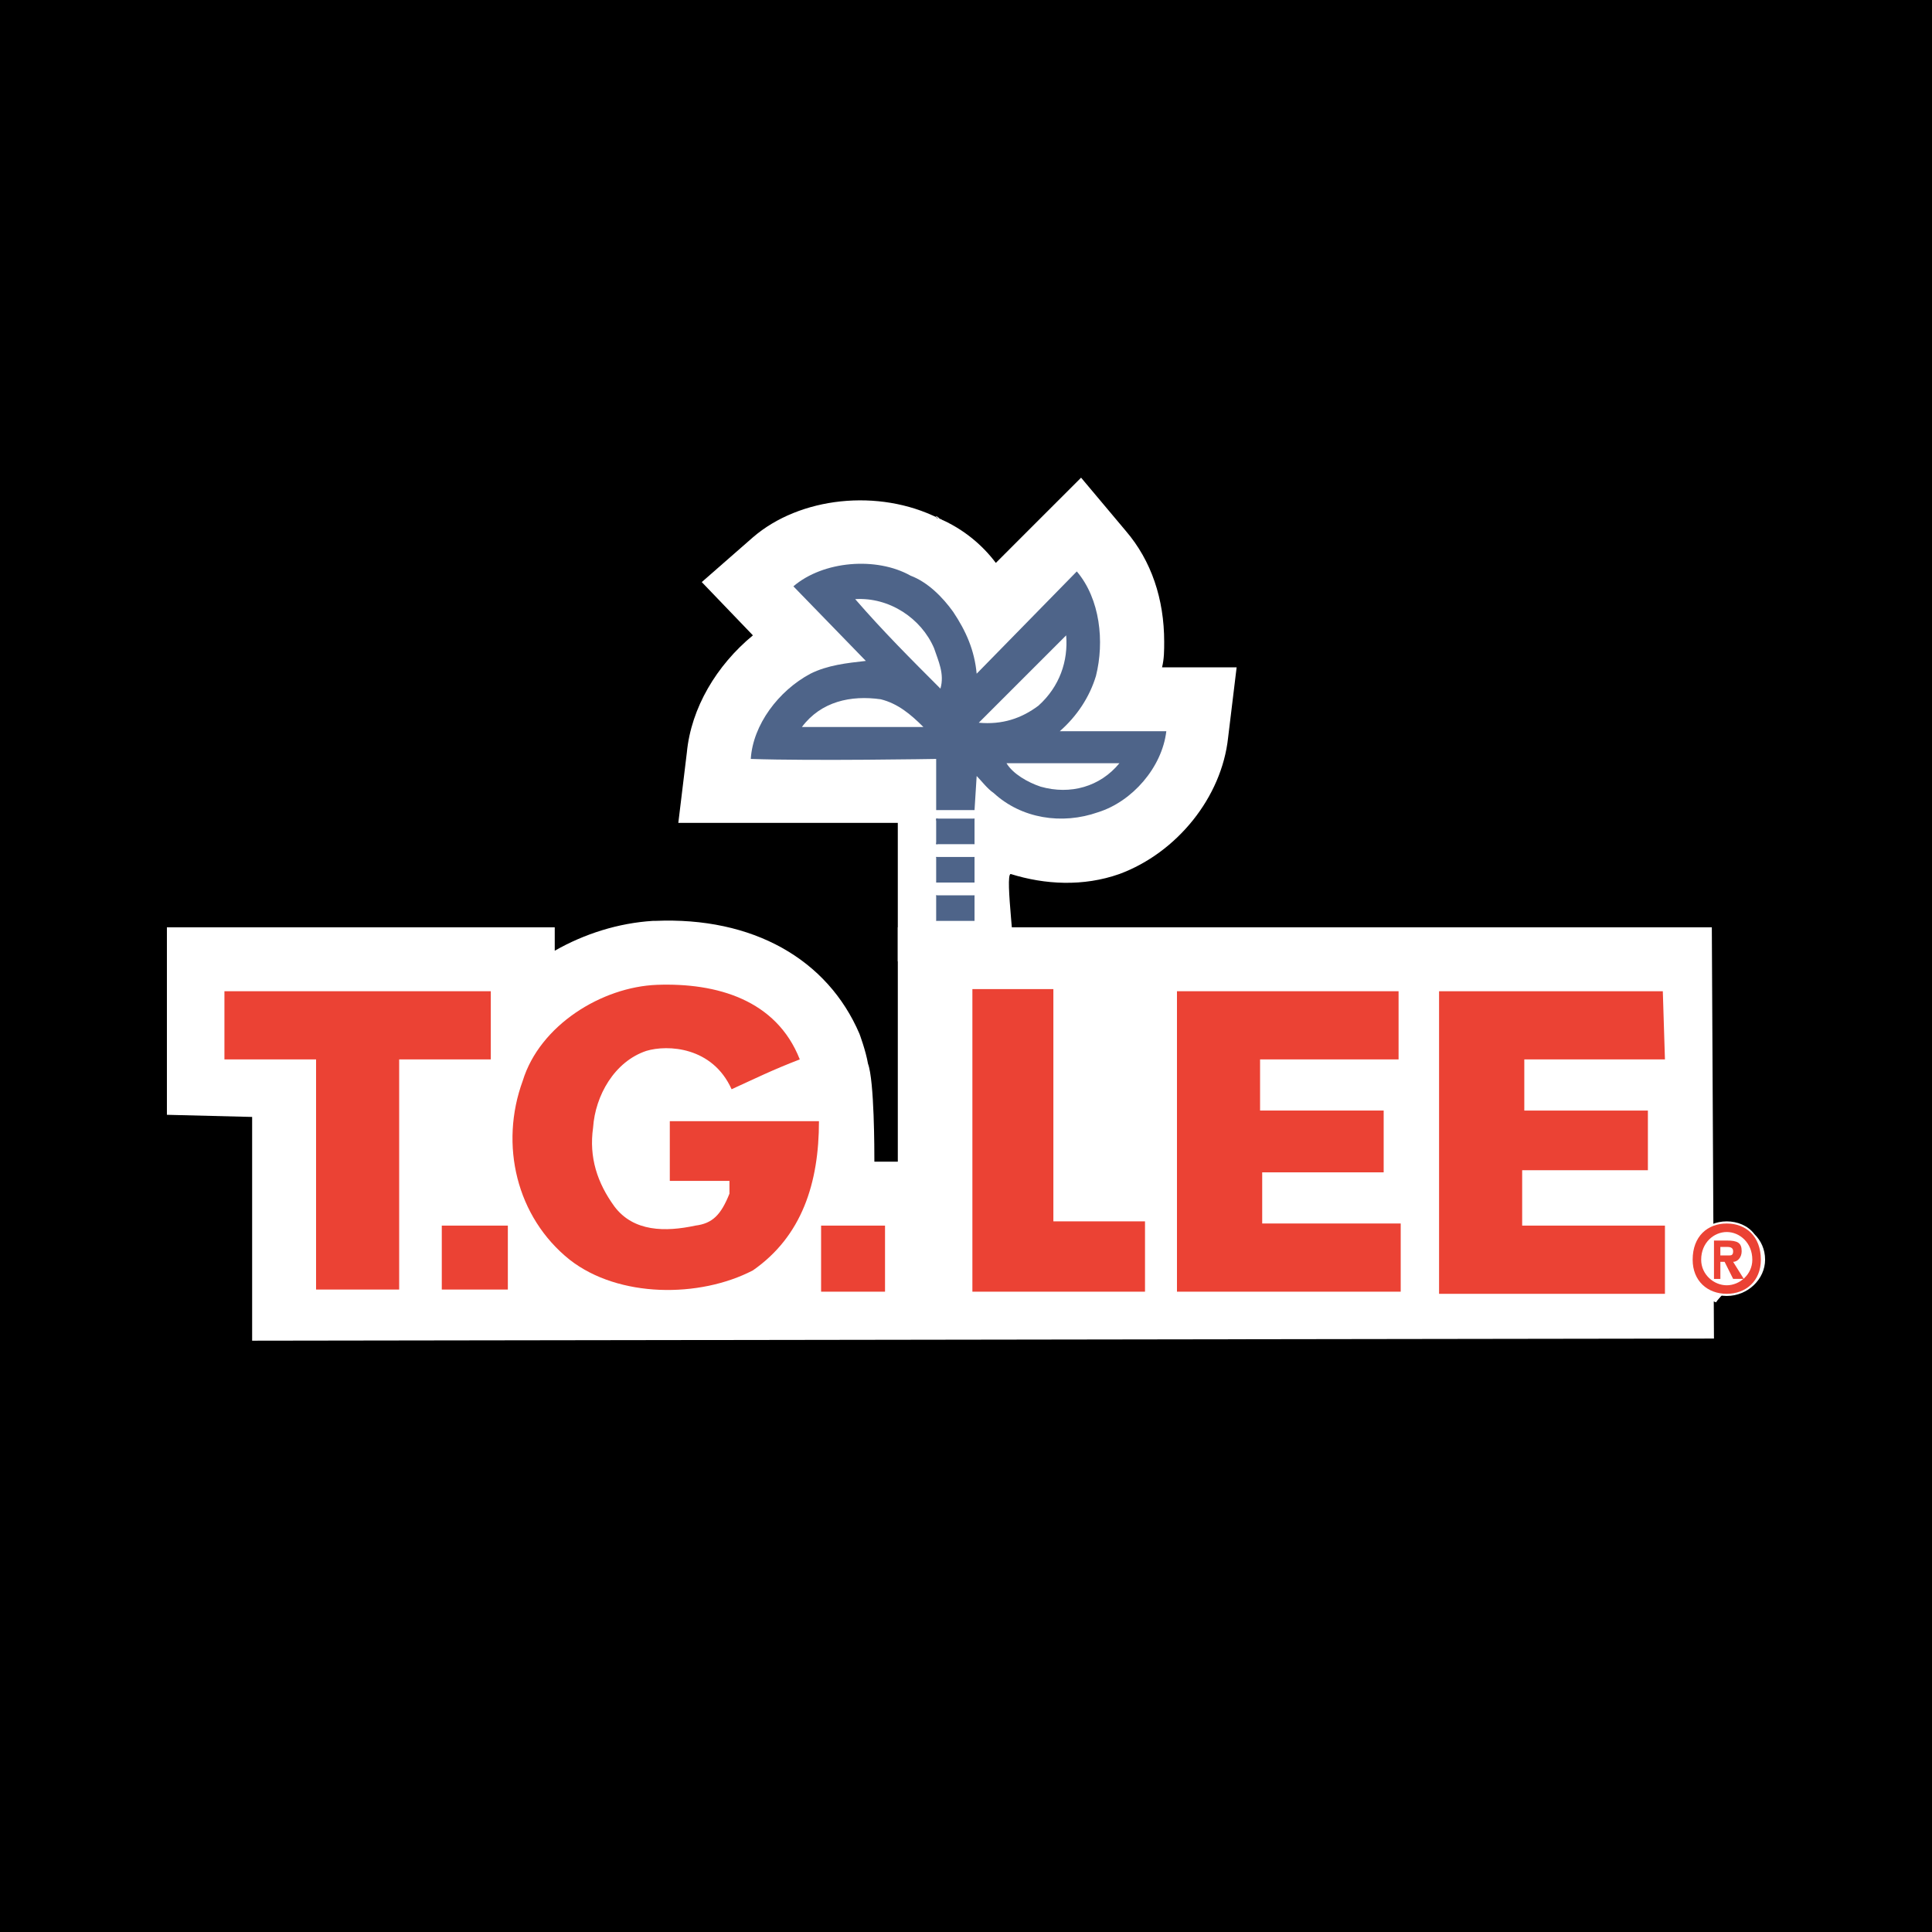
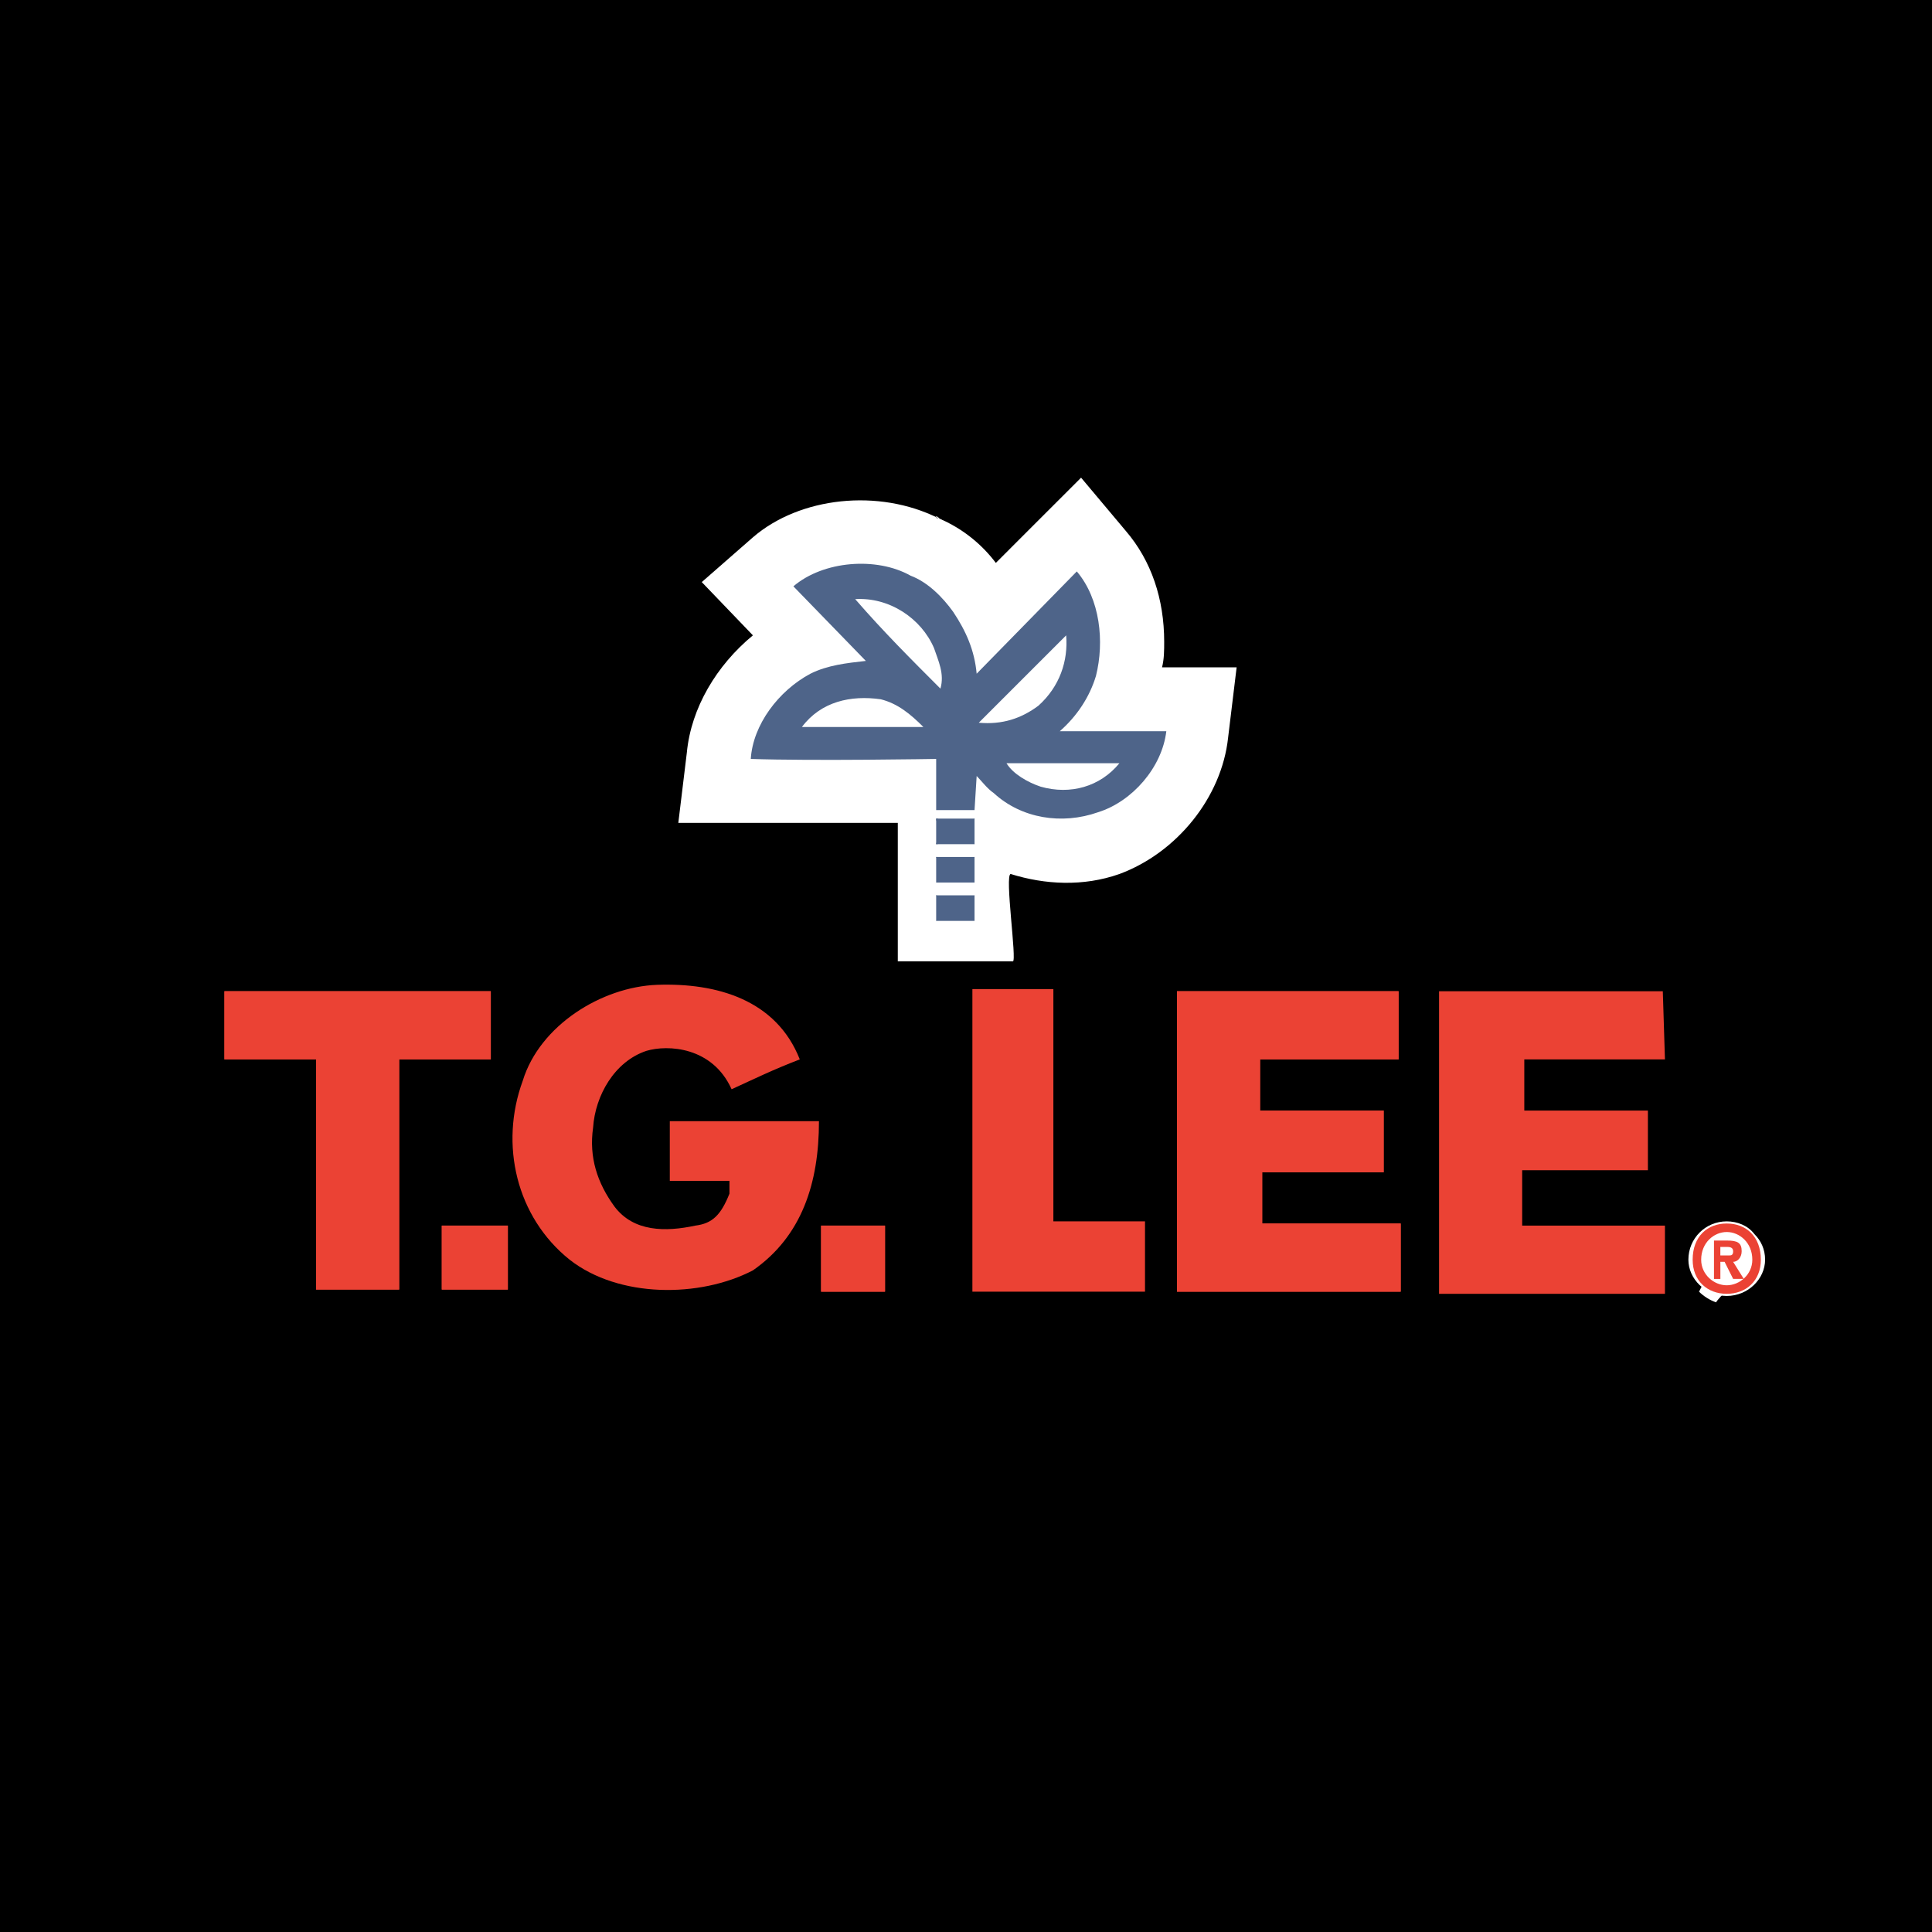
<svg xmlns="http://www.w3.org/2000/svg" version="1.0" id="Layer_1" x="0px" y="0px" width="192.756px" height="192.756px" viewBox="0 0 192.756 192.756" enable-background="new 0 0 192.756 192.756" xml:space="preserve">
  <g>
    <polygon fill-rule="evenodd" clip-rule="evenodd" points="0,0 192.756,0 192.756,192.756 0,192.756 0,0  " />
    <path fill-rule="evenodd" clip-rule="evenodd" fill="#4E6489" d="M93.189,64.665c0.425,1.275,1.063,2.551,0.638,4.039   c-2.977-2.977-5.741-5.741-8.504-8.929C88.724,59.562,91.914,61.688,93.189,64.665L93.189,64.665L93.189,64.665L93.189,64.665z    M103.606,70.405c-1.7,1.275-3.614,1.914-5.953,1.701l8.718-8.716C106.583,65.94,105.732,68.491,103.606,70.405L103.606,70.405   L103.606,70.405L103.606,70.405z M92.126,72.531c-4.252,0-7.867,0-12.119,0c1.914-2.551,4.89-3.188,7.866-2.764   C89.575,70.192,90.85,71.256,92.126,72.531L92.126,72.531L92.126,72.531L92.126,72.531z M111.686,76.145   c-1.914,2.339-4.889,3.189-7.866,2.339c-1.275-0.425-2.765-1.275-3.402-2.339H111.686L111.686,76.145L111.686,76.145z    M90.85,57.436c-3.401-1.914-8.717-1.488-11.693,1.063l7.228,7.441c-1.913,0.212-3.826,0.425-5.527,1.275   c-3.189,1.701-5.74,5.103-5.953,8.504c6.166,0.213,18.497,0,18.497,0v5.103h3.827l0.213-3.401c0.425,0.424,1.062,1.275,1.7,1.701   c2.765,2.55,6.804,3.189,10.418,1.913c3.401-1.063,6.378-4.465,6.804-8.079h-10.631c1.701-1.488,2.977-3.402,3.614-5.528   c0.851-3.401,0.425-7.653-1.913-10.417l-9.992,10.205c-0.213-2.338-1.063-4.252-2.339-6.166   C94.04,59.562,92.551,58.075,90.85,57.436L90.85,57.436L90.85,57.436z" />
    <path fill-rule="evenodd" clip-rule="evenodd" fill="#FFFFFF" d="M102.969,52.546c0,0-1.914,1.914-3.614,3.615   c-1.275-1.701-3.189-3.402-5.741-4.465c-5.952-2.976-13.819-2.126-18.496,1.914l-5.103,4.465l5.103,5.314   c-3.614,2.977-6.166,7.229-6.591,11.693l-0.851,7.016c0,0,16.159,0,21.898,0c0,1.701,0,13.819,0,13.819c12.543,0,2.126,0,11.48,0   c0.426,0-0.85-8.717-0.212-8.717c3.401,1.063,7.229,1.275,10.843,0c5.74-2.126,10.205-7.653,10.843-13.606l0.851-7.016h-7.441   c0.213-0.851,0.213-1.701,0.213-2.551c0-4.252-1.275-8.079-3.827-11.055l-4.464-5.315L102.969,52.546L102.969,52.546   L102.969,52.546z M93.614,51.696c0,0,0.213,0,0.426,0.212l-0.638-0.425C93.402,51.696,93.402,51.696,93.614,51.696L93.614,51.696   L93.614,51.696z" />
    <polygon fill-rule="evenodd" clip-rule="evenodd" fill="#4E6489" points="97.229,84.224 93.402,84.224 93.402,81.672    97.229,81.672 97.229,84.224  " />
    <path fill-rule="evenodd" clip-rule="evenodd" fill="#FFFFFF" d="M95.315,79.76c1.275,1.488,2.126,2.125,3.189,3.188   c-1.062,1.063-1.914,1.914-3.189,3.189c-1.275-1.275-1.913-2.126-2.976-3.189C93.402,81.885,94.04,81.248,95.315,79.76   L95.315,79.76L95.315,79.76z" />
    <polygon fill-rule="evenodd" clip-rule="evenodd" fill="#4E6489" points="97.229,88.051 93.402,88.051 93.402,85.5 97.229,85.5    97.229,88.051  " />
    <path fill-rule="evenodd" clip-rule="evenodd" fill="#FFFFFF" d="M95.315,83.586c1.488,1.488,2.126,2.126,3.189,3.189   c-1.062,1.063-1.701,1.914-3.189,3.189c-1.275-1.276-2.126-2.126-3.189-3.189C93.189,85.712,94.04,85.074,95.315,83.586   L95.315,83.586L95.315,83.586z" />
    <polygon fill-rule="evenodd" clip-rule="evenodd" fill="#4E6489" points="97.229,91.877 93.402,91.877 93.402,89.327    97.229,89.327 97.229,91.877  " />
    <path fill-rule="evenodd" clip-rule="evenodd" fill="#FFFFFF" d="M95.315,87.413c1.488,1.488,2.126,2.126,3.189,3.189   c-1.062,1.063-1.701,1.914-3.189,3.189c-1.275-1.275-2.126-2.126-3.189-3.189C93.189,89.54,94.04,88.901,95.315,87.413   L95.315,87.413L95.315,87.413z" />
    <path fill-rule="evenodd" clip-rule="evenodd" fill="#EB4234" d="M79.795,105.697c-2.764,1.062-4.465,1.914-6.803,2.977   c-1.914-4.252-6.378-4.465-8.504-3.828c-3.189,1.064-5.102,4.465-5.315,7.654c-0.425,2.977,0.425,5.527,2.125,7.867   c1.914,2.551,5.104,2.551,8.079,1.912c1.701-0.211,2.552-1.062,3.401-3.188v-1.275h-5.952v-5.953h14.882   c0,6.164-1.701,11.479-6.59,14.883c-5.315,2.764-13.395,2.764-18.284-1.064c-5.315-4.252-7.016-11.48-4.677-17.859   c1.7-5.527,7.866-9.354,13.394-9.566C71.504,98.043,77.456,99.744,79.795,105.697L79.795,105.697L79.795,105.697z" />
    <polygon fill-rule="evenodd" clip-rule="evenodd" fill="#EB4234" points="48.967,105.697 39.825,105.697 39.825,128.658    31.534,128.658 31.534,105.697 22.392,105.697 22.392,98.895 48.967,98.895 48.967,105.697  " />
-     <polygon fill-rule="evenodd" clip-rule="evenodd" fill="#EB4234" points="105.095,121.855 114.237,121.855 114.237,128.871    97.016,128.871 97.016,98.682 105.095,98.682 105.095,121.855  " />
    <polygon fill-rule="evenodd" clip-rule="evenodd" fill="#EB4234" points="139.536,105.697 125.717,105.697 125.717,110.799    138.049,110.799 138.049,116.965 125.93,116.965 125.93,122.068 139.749,122.068 139.749,128.871 117.426,128.871 117.426,98.895    139.536,98.895 139.536,105.697  " />
-     <polygon fill-rule="evenodd" clip-rule="evenodd" fill="#EB4234" points="165.899,98.895 166.112,105.697 152.08,105.697    152.08,110.799 164.411,110.799 164.411,116.752 151.867,116.752 151.867,122.279 166.112,122.279 166.112,129.084    143.576,129.084 143.576,98.895 165.899,98.895  " />
    <polygon fill-rule="evenodd" clip-rule="evenodd" fill="#EB4234" points="50.668,128.658 44.077,128.658 44.077,122.279    50.668,122.279 50.668,128.658  " />
    <polygon fill-rule="evenodd" clip-rule="evenodd" fill="#EB4234" points="88.299,128.871 81.921,128.871 81.921,122.279    88.299,122.279 88.299,128.871  " />
    <path fill-rule="evenodd" clip-rule="evenodd" fill="#EB4234" d="M171.64,125.256v-0.85h0.638c0.212,0,0.638,0,0.638,0.426   c0,0.424-0.212,0.424-0.426,0.424H171.64L171.64,125.256L171.64,125.256z M171.64,125.895h0.425l0.851,1.701h1.063l-1.063-1.701   c0.426,0,0.851-0.426,0.851-1.062c0-0.852-0.425-1.064-1.488-1.064h-1.275v3.828h0.638V125.895L171.64,125.895L171.64,125.895z    M175.68,125.682c0-2.34-1.489-3.613-3.402-3.613s-3.401,1.273-3.401,3.613c0,2.125,1.488,3.402,3.401,3.402   S175.68,127.807,175.68,125.682L175.68,125.682L175.68,125.682L175.68,125.682z M174.829,125.682c0,1.488-1.275,2.551-2.552,2.551   l0,0c-1.275,0-2.551-1.062-2.551-2.551c0-1.701,1.275-2.764,2.551-2.764C173.554,122.918,174.829,123.98,174.829,125.682   L174.829,125.682L174.829,125.682z" />
    <path fill-rule="evenodd" clip-rule="evenodd" fill="#FFFFFF" d="M172.703,122.918c1.275,1.275,1.7,1.701,2.764,2.764   c-1.913,1.701-4.039,3.828-4.252,4.252c-0.638-0.213-1.275-0.637-1.701-1.062C170.364,127.17,171.64,124.832,172.703,122.918   L172.703,122.918L172.703,122.918z" />
-     <path fill-rule="evenodd" clip-rule="evenodd" fill="#FFFFFF" d="M170.789,92.516H89.575v23.386h-1.276h-1.062   c0-1.064,0-8.08-0.638-9.779c-0.213-1.277-0.85-2.979-0.85-2.979c-3.189-7.439-10.63-11.692-20.41-11.267h-0.212   c-3.402,0.213-6.803,1.276-9.78,2.977v-2.338H16.652v18.708l8.504,0.213v22.324l145.846-0.213L170.789,92.516L170.789,92.516   L170.789,92.516z M172.489,128.445v-5.74c1.489,0.213,2.765,1.701,2.765,2.977S173.979,128.445,172.489,128.445L172.489,128.445   L172.489,128.445z" />
    <path fill-rule="evenodd" clip-rule="evenodd" fill="#FFFFFF" d="M168.451,125.682c0-2.127,1.7-3.826,3.826-3.826   c1.063,0,2.126,0.424,2.764,1.275c0.639,0.637,1.063,1.488,1.063,2.551c0,1.914-1.701,3.615-3.827,3.615   S168.451,127.596,168.451,125.682L168.451,125.682L168.451,125.682z" />
    <path fill-rule="evenodd" clip-rule="evenodd" fill="#4E6489" d="M93.189,64.665c0.425,1.275,1.063,2.551,0.638,4.039   c-2.977-2.977-5.741-5.741-8.504-8.929C88.724,59.562,91.914,61.688,93.189,64.665L93.189,64.665L93.189,64.665L93.189,64.665z    M103.606,70.405c-1.7,1.275-3.614,1.914-5.953,1.701l8.718-8.716C106.583,65.94,105.732,68.491,103.606,70.405L103.606,70.405   L103.606,70.405L103.606,70.405z M92.126,72.531c-4.252,0-7.867,0-12.119,0c1.914-2.551,4.89-3.188,7.866-2.764   C89.575,70.192,90.85,71.256,92.126,72.531L92.126,72.531L92.126,72.531L92.126,72.531z M111.686,76.145   c-1.914,2.339-4.889,3.189-7.866,2.339c-1.275-0.425-2.765-1.275-3.402-2.339H111.686L111.686,76.145L111.686,76.145z    M90.85,57.436c-3.401-1.914-8.717-1.488-11.693,1.063l7.228,7.441c-1.913,0.212-3.826,0.425-5.527,1.275   c-3.189,1.701-5.74,5.103-5.953,8.504c6.166,0.213,18.497,0,18.497,0v5.103h3.827l0.213-3.401c0.425,0.424,1.062,1.275,1.7,1.701   c2.765,2.55,6.804,3.189,10.418,1.913c3.401-1.063,6.378-4.465,6.804-8.079h-10.631c1.701-1.488,2.977-3.402,3.614-5.528   c0.851-3.401,0.425-7.653-1.913-10.417l-9.992,10.205c-0.213-2.338-1.063-4.252-2.339-6.166   C94.04,59.562,92.551,58.075,90.85,57.436L90.85,57.436L90.85,57.436z" />
    <polygon fill-rule="evenodd" clip-rule="evenodd" fill="#4E6489" points="97.229,84.224 93.402,84.224 93.402,81.672    97.229,81.672 97.229,84.224  " />
    <polygon fill-rule="evenodd" clip-rule="evenodd" fill="#4E6489" points="97.229,88.051 93.402,88.051 93.402,85.5 97.229,85.5    97.229,88.051  " />
    <polygon fill-rule="evenodd" clip-rule="evenodd" fill="#4E6489" points="97.229,91.877 93.402,91.877 93.402,89.327    97.229,89.327 97.229,91.877  " />
-     <path fill-rule="evenodd" clip-rule="evenodd" fill="#EB4234" d="M79.795,105.697c-2.764,1.062-4.465,1.914-6.803,2.977   c-1.914-4.252-6.378-4.465-8.504-3.828c-3.189,1.064-5.102,4.465-5.315,7.654c-0.425,2.977,0.425,5.527,2.125,7.867   c1.914,2.551,5.104,2.551,8.079,1.912c1.701-0.211,2.552-1.062,3.401-3.188v-1.275h-5.952v-5.953h14.882   c0,6.164-1.701,11.479-6.59,14.883c-5.315,2.764-13.395,2.764-18.284-1.064c-5.315-4.252-7.016-11.48-4.677-17.859   c1.7-5.527,7.866-9.354,13.394-9.566C71.504,98.043,77.456,99.744,79.795,105.697L79.795,105.697L79.795,105.697z" />
    <polygon fill-rule="evenodd" clip-rule="evenodd" fill="#EB4234" points="48.967,105.697 39.825,105.697 39.825,128.658    31.534,128.658 31.534,105.697 22.392,105.697 22.392,98.895 48.967,98.895 48.967,105.697  " />
    <polygon fill-rule="evenodd" clip-rule="evenodd" fill="#EB4234" points="105.095,121.855 114.237,121.855 114.237,128.871    97.016,128.871 97.016,98.682 105.095,98.682 105.095,121.855  " />
    <polygon fill-rule="evenodd" clip-rule="evenodd" fill="#EB4234" points="139.536,105.697 125.717,105.697 125.717,110.799    138.049,110.799 138.049,116.965 125.93,116.965 125.93,122.068 139.749,122.068 139.749,128.871 117.426,128.871 117.426,98.895    139.536,98.895 139.536,105.697  " />
    <polygon fill-rule="evenodd" clip-rule="evenodd" fill="#EB4234" points="165.899,98.895 166.112,105.697 152.08,105.697    152.08,110.799 164.411,110.799 164.411,116.752 151.867,116.752 151.867,122.279 166.112,122.279 166.112,129.084    143.576,129.084 143.576,98.895 165.899,98.895  " />
    <polygon fill-rule="evenodd" clip-rule="evenodd" fill="#EB4234" points="50.668,128.658 44.077,128.658 44.077,122.279    50.668,122.279 50.668,128.658  " />
    <polygon fill-rule="evenodd" clip-rule="evenodd" fill="#EB4234" points="88.299,128.871 81.921,128.871 81.921,122.279    88.299,122.279 88.299,128.871  " />
    <path fill-rule="evenodd" clip-rule="evenodd" fill="#EB4234" d="M171.64,125.256v-0.85h0.638c0.212,0,0.638,0,0.638,0.426   c0,0.424-0.212,0.424-0.426,0.424H171.64L171.64,125.256L171.64,125.256z M171.64,125.895h0.425l0.851,1.701h1.063l-1.063-1.701   c0.426,0,0.851-0.426,0.851-1.062c0-0.852-0.425-1.064-1.488-1.064h-1.275v3.828h0.638V125.895L171.64,125.895L171.64,125.895z    M175.68,125.682c0-2.34-1.489-3.613-3.402-3.613s-3.401,1.273-3.401,3.613c0,2.125,1.488,3.402,3.401,3.402   S175.68,127.807,175.68,125.682L175.68,125.682L175.68,125.682L175.68,125.682z M174.829,125.682c0,1.488-1.275,2.551-2.552,2.551   l0,0c-1.275,0-2.551-1.062-2.551-2.551c0-1.701,1.275-2.764,2.551-2.764C173.554,122.918,174.829,123.98,174.829,125.682   L174.829,125.682L174.829,125.682z" />
  </g>
</svg>